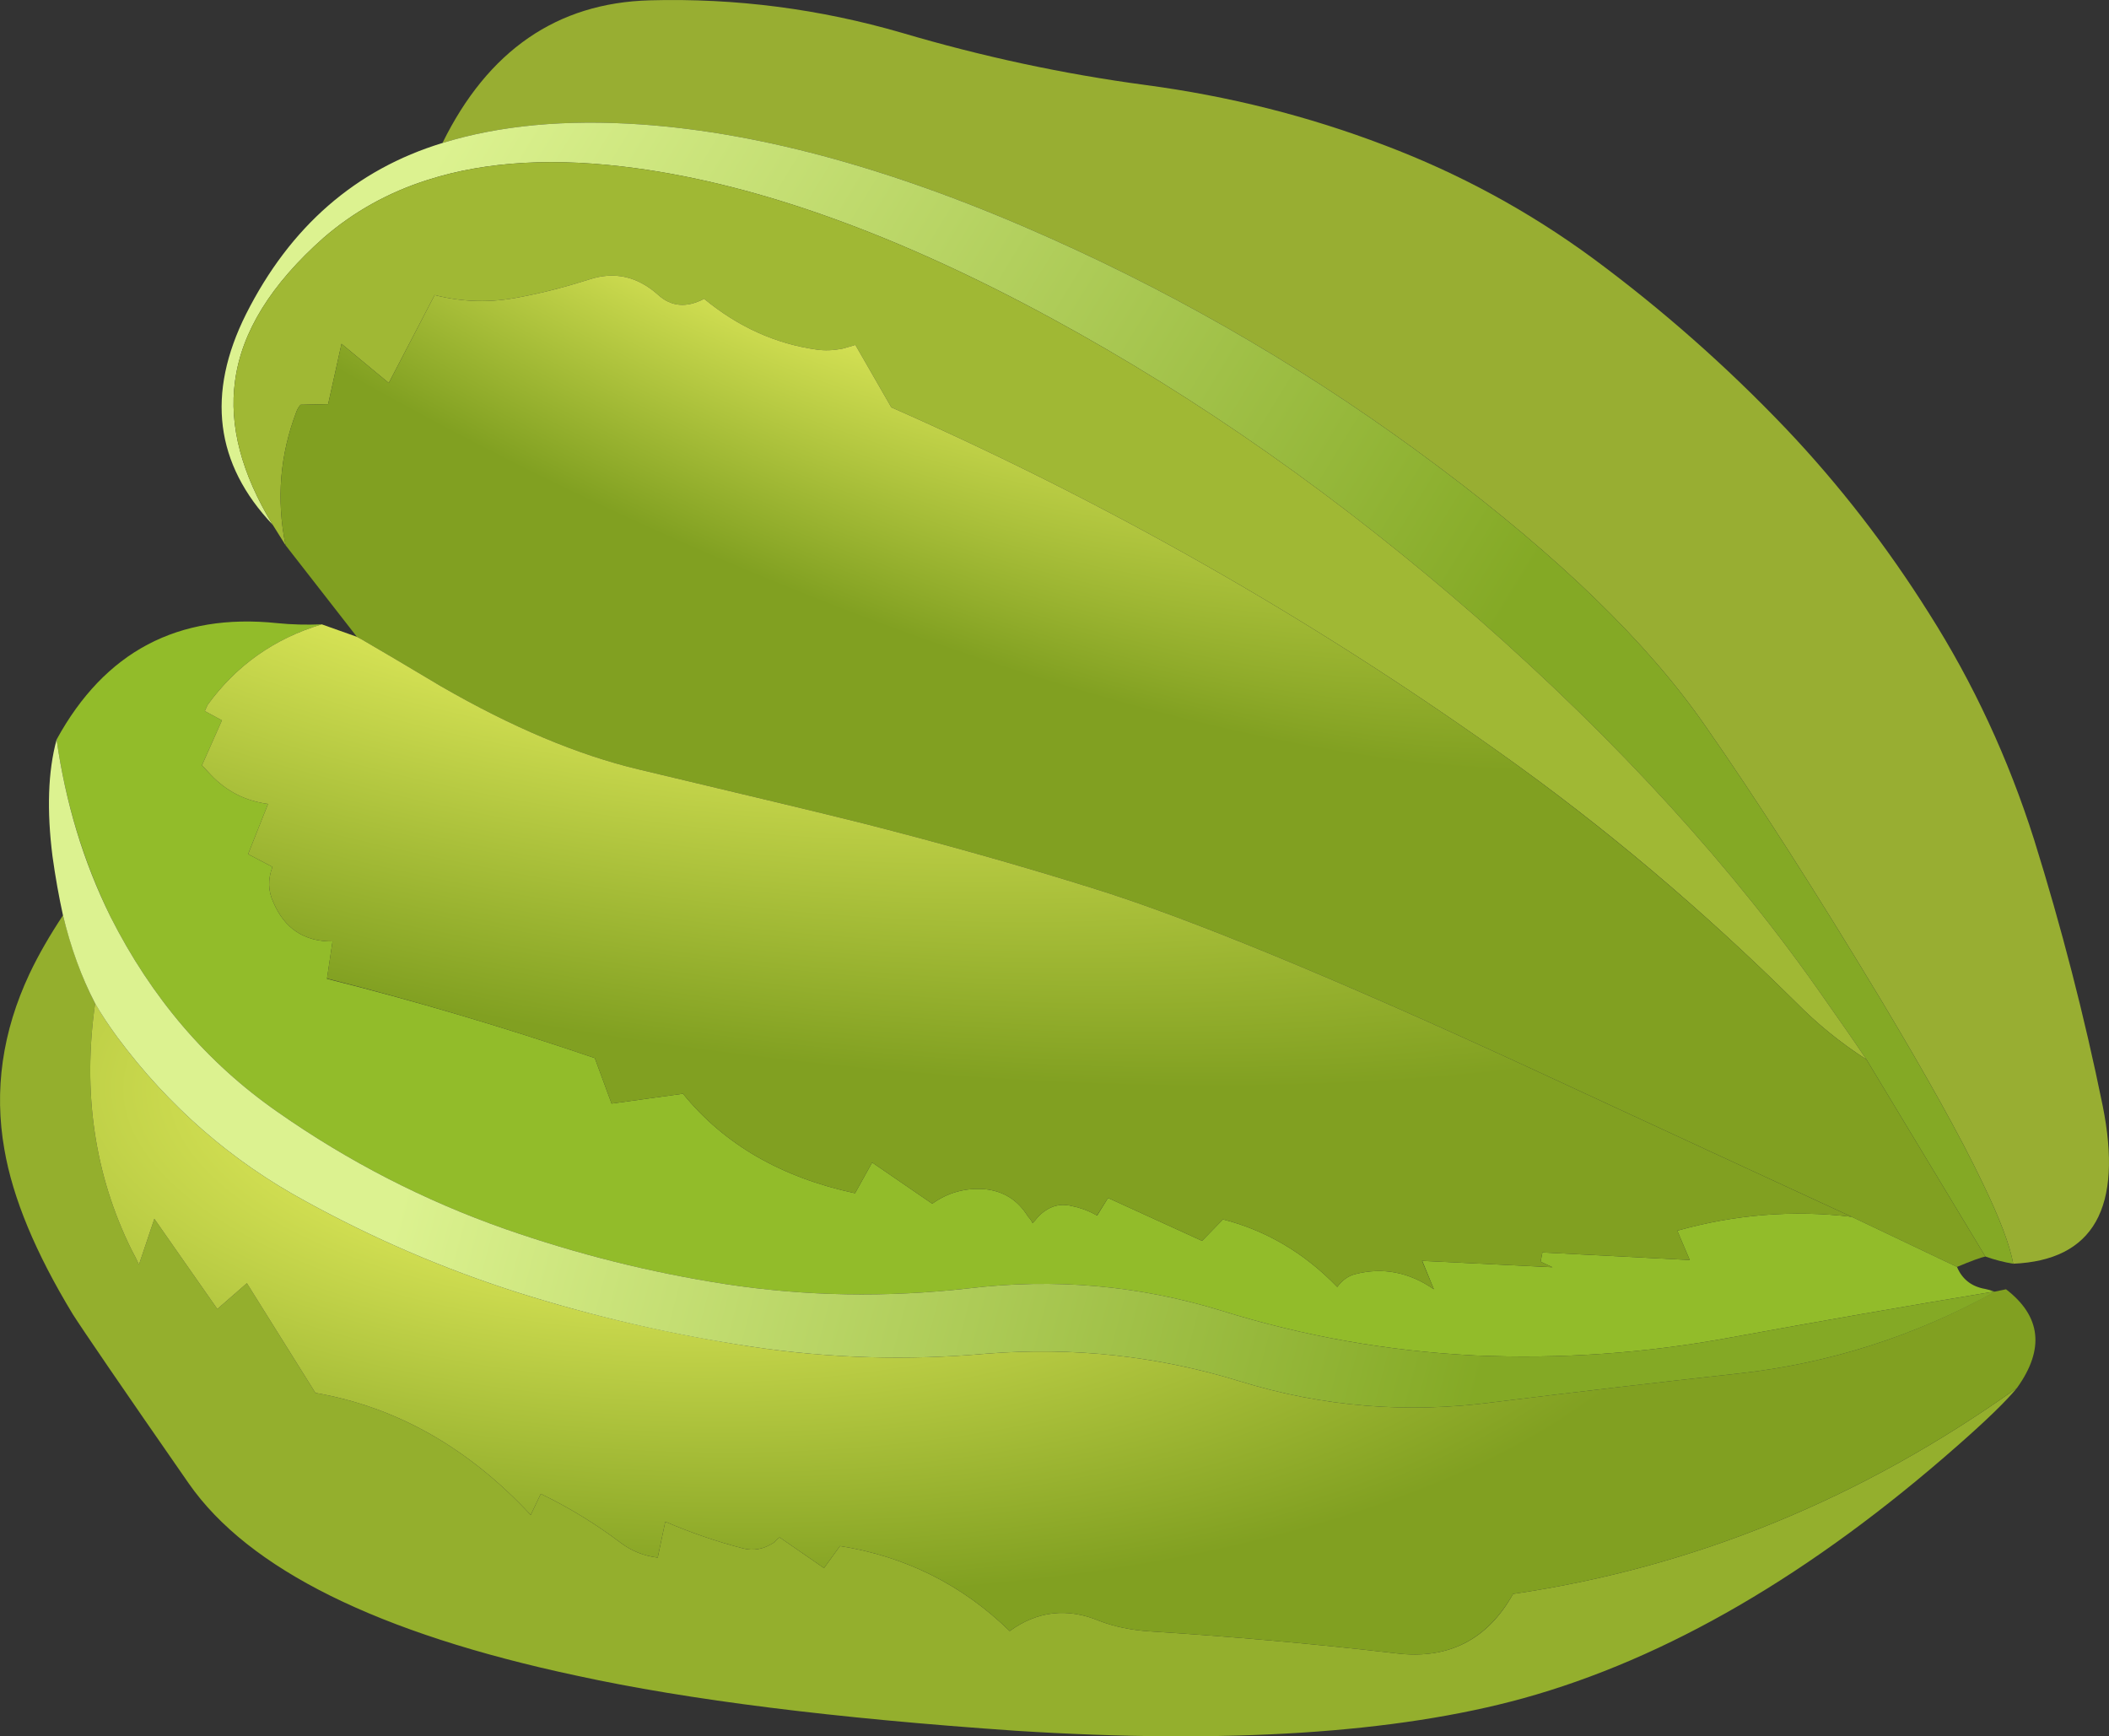
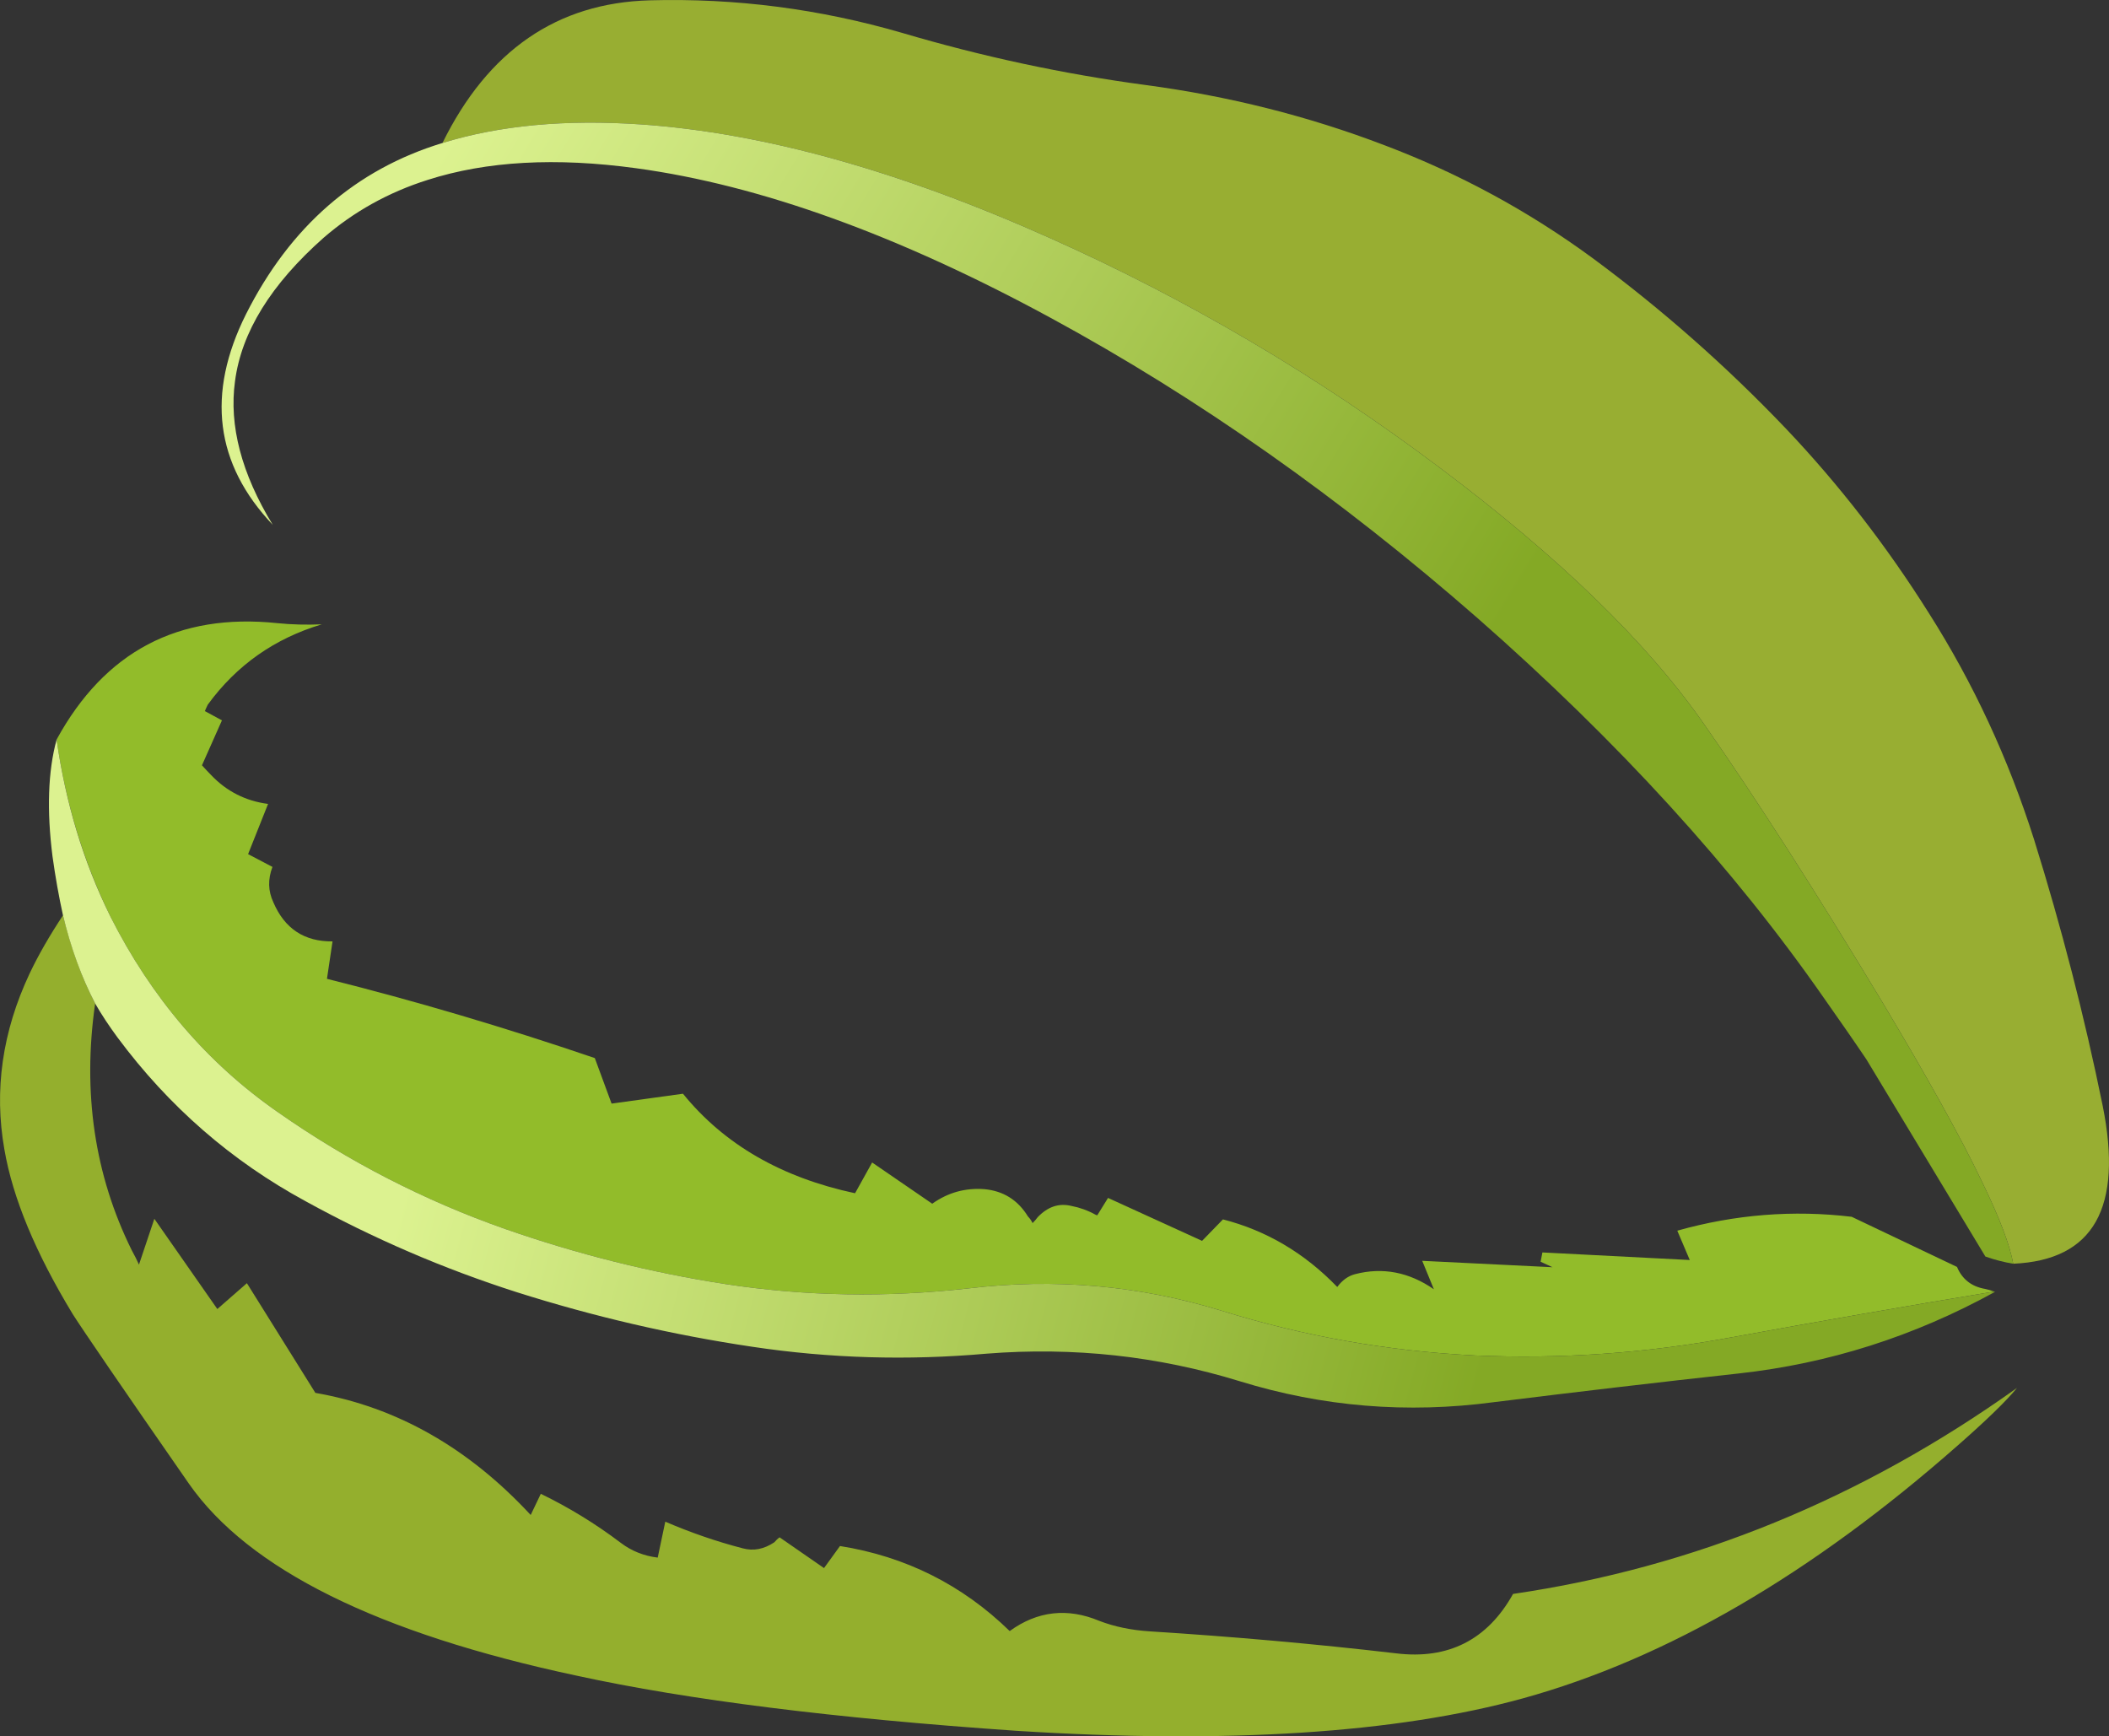
<svg xmlns="http://www.w3.org/2000/svg" xmlns:ns1="http://www.inkscape.org/namespaces/inkscape" id="svg2" xml:space="preserve" viewBox="0 0 35.493 29.223" version="1.1" ns1:version="0.91 r13725">
  <rect x="0" y="0" width="35.493" height="29.223" fill="#333333" stroke="none" />
  <defs id="defs6">
    <linearGradient id="linearGradient26" y2="-17861" gradientUnits="userSpaceOnUse" x2="1350.7" gradientTransform="matrix(.075 -.051 .047 .077 758.93 1460.1)" y1="-17861" x1="1179.9">
      <stop id="stop28" style="stop-color:#dcf290" offset="0" />
      <stop id="stop30" style="stop-color:#84a925" offset="1" />
    </linearGradient>
    <radialGradient id="radialGradient48" gradientUnits="userSpaceOnUse" cy="-13595" cx="-1855.5" gradientTransform="matrix(.09 -.008 .006 .038 256.89 510.08)" r="165.25">
      <stop id="stop50" style="stop-color:#fbff6c" offset="0" />
      <stop id="stop52" style="stop-color:#81a021" offset="1" />
    </radialGradient>
    <radialGradient id="radialGradient66" gradientUnits="userSpaceOnUse" cy="-16854" cx="259.41" gradientTransform="matrix(.081 -.039 .012 .025 191.06 452.58)" r="175.33">
      <stop id="stop68" style="stop-color:#fbff6c" offset="0" />
      <stop id="stop70" style="stop-color:#81a021" offset="1" />
    </radialGradient>
    <radialGradient id="radialGradient86" gradientUnits="userSpaceOnUse" cy="-14560" cx="-1355.4" gradientTransform="matrix(.089 -.017 .007 .029 230.29 415.37)" r="221.38">
      <stop id="stop88" style="stop-color:#fbff6c" offset="0" />
      <stop id="stop90" style="stop-color:#81a021" offset="1" />
    </radialGradient>
    <linearGradient id="linearGradient104" y2="-14971" gradientUnits="userSpaceOnUse" x2="-1041.9" gradientTransform="matrix(.088 -.02 .023 .087 457.98 1294.1)" y1="-14971" x1="-1204.7">
      <stop id="stop106" style="stop-color:#dcf290" offset="0" />
      <stop id="stop108" style="stop-color:#84a925" offset="1" />
    </linearGradient>
  </defs>
  <g id="g10" transform="matrix(1.25 0 0 -1.25 0 29.223)">
    <g id="g12">
      <path id="path14" style="fill-rule:evenodd;fill:#98ae32" d="m27.105 6.363c-0.043 0.242-0.179 0.609-0.417 1.097-0.293 0.614-0.747 1.426-1.348 2.43-0.899 1.492-1.695 2.734-2.387 3.723-0.769 1.109-1.961 2.265-3.574 3.472-1.645 1.235-3.391 2.262-5.238 3.086-2.028 0.907-3.864 1.418-5.508 1.532-1.016 0.07-1.906-0.012-2.676-0.25 0.613 1.246 1.543 1.886 2.789 1.921 1.16 0.032 2.293-0.117 3.395-0.437 1.082-0.32 2.175-0.555 3.281-0.703 1.117-0.149 2.191-0.418 3.223-0.813 1-0.379 1.933-0.883 2.804-1.523 0.93-0.688 1.793-1.449 2.598-2.293 0.719-0.758 1.359-1.586 1.926-2.488 0.593-0.934 1.066-1.95 1.414-3.047 0.367-1.176 0.675-2.367 0.922-3.578 0.277-1.375-0.121-2.082-1.204-2.129z" ns1:connector-curvature="0" />
      <g id="g16">
        <g id="g18">
          <g id="g24">
            <path id="path32" style="fill-rule:evenodd;fill:url(#linearGradient26)" d="m26.73 6.46-1.601 2.653c-0.168 0.25-0.356 0.519-0.559 0.808-1.226 1.766-2.789 3.477-4.675 5.133-1.848 1.617-3.762 2.965-5.739 4.039-2.062 1.121-3.926 1.793-5.59 2.02-1.082 0.148-2.015 0.097-2.808-0.157-0.531-0.168-0.996-0.429-1.399-0.777-0.711-0.629-1.109-1.273-1.195-1.934-0.082-0.593 0.086-1.242 0.508-1.933-0.777 0.82-0.895 1.766-0.36 2.836 0.594 1.18 1.477 1.949 2.645 2.305 0.77 0.238 1.66 0.32 2.676 0.25 1.644-0.114 3.48-0.625 5.508-1.532 1.847-0.824 3.593-1.851 5.238-3.086 1.613-1.207 2.805-2.363 3.574-3.472 0.692-0.989 1.488-2.231 2.387-3.723 0.601-1.004 1.055-1.816 1.348-2.43 0.238-0.488 0.374-0.855 0.417-1.097-0.117 0.019-0.242 0.05-0.375 0.097z" ns1:connector-curvature="0" />
          </g>
        </g>
      </g>
-       <path id="path34" style="fill-rule:evenodd;fill:#a0b834" d="m25.129 9.113c-0.348 0.222-0.668 0.484-0.957 0.777-1.246 1.234-2.57 2.355-3.981 3.355-2.578 1.833-5.308 3.379-8.191 4.649l-0.484 0.84c-0.063-0.02-0.121-0.035-0.176-0.051-0.121-0.023-0.235-0.027-0.344-0.012-0.555 0.078-1.062 0.309-1.516 0.684-0.238-0.125-0.445-0.106-0.621 0.055-0.281 0.25-0.589 0.316-0.921 0.207-0.309-0.098-0.622-0.18-0.938-0.239-0.387-0.078-0.77-0.07-1.148 0.028l-0.618-1.184-0.636 0.527-0.18-0.812-0.371-0.008c-0.024-0.027-0.043-0.059-0.055-0.09-0.222-0.582-0.273-1.179-0.148-1.801l-0.172 0.274c-0.422 0.691-0.59 1.34-0.508 1.933 0.086 0.661 0.484 1.305 1.195 1.934 0.403 0.348 0.868 0.609 1.399 0.777 0.793 0.254 1.73 0.305 2.808 0.157 1.664-0.227 3.528-0.899 5.59-2.02 1.977-1.074 3.891-2.422 5.739-4.039 1.886-1.656 3.449-3.367 4.675-5.133 0.203-0.289 0.391-0.558 0.559-0.808z" ns1:connector-curvature="0" />
      <path id="path36" style="fill-rule:evenodd;fill:#94af2d" d="m1.281 9.867c-0.172-1.2-0.008-2.309 0.492-3.321 0.036-0.066 0.071-0.133 0.098-0.195l0.207 0.617 0.848-1.215 0.398 0.348 0.922-1.477c1.098-0.191 2.063-0.742 2.899-1.644l0.136 0.285c0.371-0.18 0.731-0.398 1.082-0.664 0.141-0.106 0.305-0.172 0.492-0.195l0.102 0.484c0.336-0.145 0.684-0.266 1.043-0.359 0.145-0.039 0.285-0.012 0.426 0.082 0.019 0.023 0.043 0.047 0.07 0.066l0.598-0.414 0.215 0.297c0.886-0.141 1.648-0.524 2.285-1.145 0.371 0.27 0.777 0.317 1.207 0.137 0.203-0.078 0.429-0.125 0.679-0.141 1.11-0.07 2.219-0.168 3.317-0.296 0.703-0.086 1.23 0.183 1.574 0.8 2.434 0.356 4.695 1.282 6.785 2.774-0.144-0.176-0.41-0.434-0.797-0.774-1.968-1.734-3.921-2.871-5.855-3.406-1.703-0.469-3.977-0.617-6.82-0.437-2.442 0.168-4.414 0.414-5.918 0.742-2.676 0.57-4.418 1.433-5.223 2.586-0.906 1.304-1.426 2.066-1.563 2.281-0.5 0.824-0.808 1.562-0.921 2.219-0.141 0.797-0.028 1.586 0.339 2.367 0.122 0.258 0.274 0.519 0.45 0.785 0.109-0.437 0.25-0.836 0.433-1.187z" ns1:connector-curvature="0" />
      <g id="g38">
        <g id="g40">
          <g id="g46">
-             <path id="path54" style="fill-rule:evenodd;fill:url(#radialGradient48)" d="m27.156 4.691c-2.09-1.492-4.351-2.418-6.785-2.774-0.348-0.617-0.871-0.886-1.574-0.8-1.098 0.128-2.207 0.226-3.317 0.296-0.25 0.016-0.476 0.063-0.679 0.141-0.43 0.18-0.836 0.133-1.207-0.137-0.637 0.621-1.399 1.004-2.285 1.145l-0.215-0.297-0.598 0.414c-0.027-0.019-0.051-0.043-0.07-0.066-0.141-0.094-0.281-0.121-0.426-0.082-0.359 0.093-0.707 0.214-1.043 0.359l-0.102-0.484c-0.187 0.023-0.351 0.089-0.492 0.195-0.351 0.266-0.711 0.484-1.082 0.664l-0.136-0.285c-0.836 0.902-1.801 1.453-2.899 1.644l-0.922 1.477-0.398-0.348-0.848 1.215-0.207-0.617c-0.027 0.062-0.062 0.129-0.098 0.195-0.5 1.012-0.664 2.121-0.492 3.324 0.09-0.16 0.192-0.312 0.301-0.46 0.691-0.93 1.535-1.665 2.535-2.207 0.903-0.497 1.852-0.907 2.84-1.223 1.035-0.328 2.094-0.57 3.172-0.735 1.039-0.156 2.09-0.187 3.152-0.093 1.172 0.093 2.309-0.032 3.41-0.371 1.114-0.344 2.254-0.438 3.422-0.282 1.102 0.137 2.199 0.266 3.301 0.387 1.203 0.133 2.352 0.496 3.445 1.102l0.149 0.031c0.472-0.363 0.523-0.805 0.148-1.328z" ns1:connector-curvature="0" />
-           </g>
+             </g>
        </g>
      </g>
      <g id="g56">
        <g id="g58">
          <g id="g64">
-             <path id="path72" style="fill-rule:evenodd;fill:url(#radialGradient66)" d="m25.129 9.113 1.601-2.653c-0.058-0.011-0.187-0.058-0.382-0.14l-1.418 0.675c-1.051 0.485-2.496 1.153-4.332 2.004-2.641 1.215-4.606 2.024-5.891 2.422-0.988 0.309-2.016 0.598-3.086 0.871-0.531 0.133-1.539 0.375-3.023 0.727-0.817 0.195-1.703 0.566-2.664 1.121-0.485 0.289-0.84 0.5-1.071 0.633-0.019 0.012-0.039 0.019-0.058 0.031l-0.961 1.234c-0.125 0.622-0.074 1.219 0.148 1.801 0.012 0.031 0.031 0.063 0.055 0.09l0.371 0.008 0.18 0.812 0.636-0.527 0.618 1.184c0.378-0.098 0.761-0.106 1.148-0.028 0.316 0.059 0.629 0.141 0.938 0.239 0.332 0.109 0.64 0.043 0.921-0.207 0.176-0.161 0.383-0.18 0.621-0.055 0.454-0.375 0.961-0.606 1.516-0.684 0.109-0.015 0.223-0.011 0.344 0.012 0.055 0.016 0.113 0.031 0.176 0.051l0.484-0.84c2.883-1.27 5.613-2.816 8.191-4.649 1.407-1 2.735-2.121 3.981-3.355 0.289-0.293 0.609-0.555 0.957-0.777z" ns1:connector-curvature="0" />
-           </g>
+             </g>
        </g>
      </g>
      <path id="path74" style="fill-rule:evenodd;fill:#92bc2a" d="m24.93 6.995 1.418-0.675c0.07-0.168 0.199-0.266 0.382-0.297 0.04-0.008 0.079-0.02 0.118-0.035-1.188-0.196-2.371-0.403-3.547-0.618-1.153-0.214-2.301-0.292-3.446-0.242-1.167 0.059-2.304 0.258-3.421 0.606-1.102 0.336-2.231 0.437-3.395 0.297-1.105-0.125-2.195-0.106-3.273 0.058-1.008 0.156-1.993 0.403-2.957 0.739-1.09 0.382-2.118 0.91-3.071 1.578-0.949 0.66-1.699 1.539-2.25 2.629-0.363 0.742-0.605 1.535-0.726 2.386 0.648 1.184 1.636 1.707 2.972 1.567 0.196-0.02 0.395-0.024 0.598-0.016-0.637-0.191-1.148-0.551-1.535-1.082-0.012-0.027-0.027-0.055-0.039-0.086l0.23-0.125-0.269-0.605c0.039-0.043 0.082-0.09 0.121-0.129 0.211-0.223 0.469-0.352 0.769-0.391l-0.269-0.676 0.328-0.172c-0.063-0.168-0.059-0.324 0.012-0.476 0.152-0.356 0.418-0.531 0.797-0.527l-0.075-0.504c1.188-0.297 2.391-0.653 3.606-1.067l0.226-0.613 0.961 0.133c0.555-0.684 1.328-1.129 2.317-1.34l0.23 0.414 0.809-0.555c0.215 0.153 0.449 0.215 0.703 0.196 0.254-0.024 0.449-0.145 0.586-0.368 0.027-0.027 0.047-0.058 0.062-0.089 0.024 0.023 0.047 0.05 0.071 0.082 0.136 0.14 0.285 0.191 0.457 0.148 0.105-0.02 0.215-0.059 0.32-0.117 0.004-0.004 0.012-0.004 0.023-0.008l0.145 0.234 1.266-0.578 0.281 0.289c0.578-0.148 1.094-0.449 1.539-0.91 0.066 0.09 0.148 0.149 0.238 0.172 0.375 0.098 0.731 0.027 1.063-0.203l-0.157 0.383 1.754-0.086-0.16 0.074 0.024 0.125 1.984-0.102-0.168 0.395c0.777 0.219 1.563 0.281 2.348 0.187z" ns1:connector-curvature="0" />
      <g id="g76">
        <g id="g78">
          <g id="g84">
-             <path id="path92" style="fill-rule:evenodd;fill:url(#radialGradient86)" d="m24.93 6.995c-0.785 0.094-1.571 0.032-2.348-0.187l0.168-0.395-1.984 0.102-0.024-0.125 0.16-0.074-1.757 0.086 0.16-0.383c-0.332 0.23-0.688 0.301-1.063 0.203-0.09-0.023-0.172-0.082-0.238-0.172-0.445 0.461-0.961 0.762-1.539 0.91l-0.281-0.289-1.266 0.578-0.145-0.23c-0.011 0-0.019 0-0.023 0.004-0.105 0.058-0.215 0.097-0.32 0.117-0.172 0.043-0.321-0.008-0.457-0.148-0.024-0.032-0.047-0.059-0.071-0.082-0.015 0.031-0.035 0.062-0.062 0.089-0.137 0.223-0.332 0.344-0.586 0.368-0.254 0.019-0.488-0.043-0.703-0.196l-0.809 0.555-0.23-0.414c-0.989 0.211-1.762 0.656-2.317 1.34l-0.961-0.133-0.226 0.613c-1.215 0.414-2.418 0.77-3.606 1.071l0.075 0.5c-0.379-0.004-0.645 0.171-0.797 0.527-0.071 0.152-0.075 0.308-0.012 0.476l-0.328 0.172 0.269 0.676c-0.3 0.039-0.558 0.168-0.769 0.391-0.039 0.043-0.082 0.086-0.121 0.129l0.269 0.605-0.23 0.125c0.012 0.031 0.027 0.059 0.039 0.086 0.387 0.531 0.898 0.891 1.535 1.082l0.473-0.168c0.019-0.012 0.039-0.019 0.058-0.031 0.231-0.133 0.586-0.344 1.071-0.633 0.961-0.555 1.847-0.926 2.664-1.121 1.484-0.352 2.492-0.594 3.023-0.727 1.07-0.273 2.098-0.562 3.086-0.871 1.285-0.398 3.25-1.207 5.891-2.422 1.836-0.851 3.281-1.519 4.332-2.004z" ns1:connector-curvature="0" />
-           </g>
+             </g>
        </g>
      </g>
      <g id="g94">
        <g id="g96">
          <g id="g102">
            <path id="path110" style="fill-rule:evenodd;fill:url(#linearGradient104)" d="m26.848 5.988 0.011-0.004c-1.093-0.602-2.242-0.965-3.445-1.098-1.102-0.121-2.199-0.25-3.301-0.387-1.168-0.156-2.308-0.062-3.422 0.282-1.101 0.339-2.238 0.464-3.41 0.371-1.062-0.094-2.113-0.063-3.152 0.093-1.082 0.161-2.137 0.407-3.172 0.735-0.988 0.316-1.937 0.726-2.84 1.223-1 0.542-1.844 1.277-2.535 2.207-0.109 0.148-0.211 0.3-0.301 0.457-0.183 0.351-0.328 0.75-0.433 1.187-0.055 0.25-0.102 0.512-0.141 0.793-0.078 0.617-0.062 1.141 0.055 1.574 0.121-0.851 0.359-1.644 0.726-2.386 0.551-1.09 1.301-1.969 2.25-2.629 0.953-0.668 1.981-1.196 3.071-1.578 0.964-0.336 1.949-0.583 2.957-0.739 1.078-0.164 2.168-0.183 3.273-0.058 1.164 0.14 2.293 0.039 3.395-0.297 1.117-0.348 2.254-0.547 3.421-0.606 1.145-0.05 2.293 0.028 3.446 0.242 1.176 0.215 2.359 0.422 3.547 0.618z" ns1:connector-curvature="0" />
          </g>
        </g>
      </g>
    </g>
  </g>
</svg>